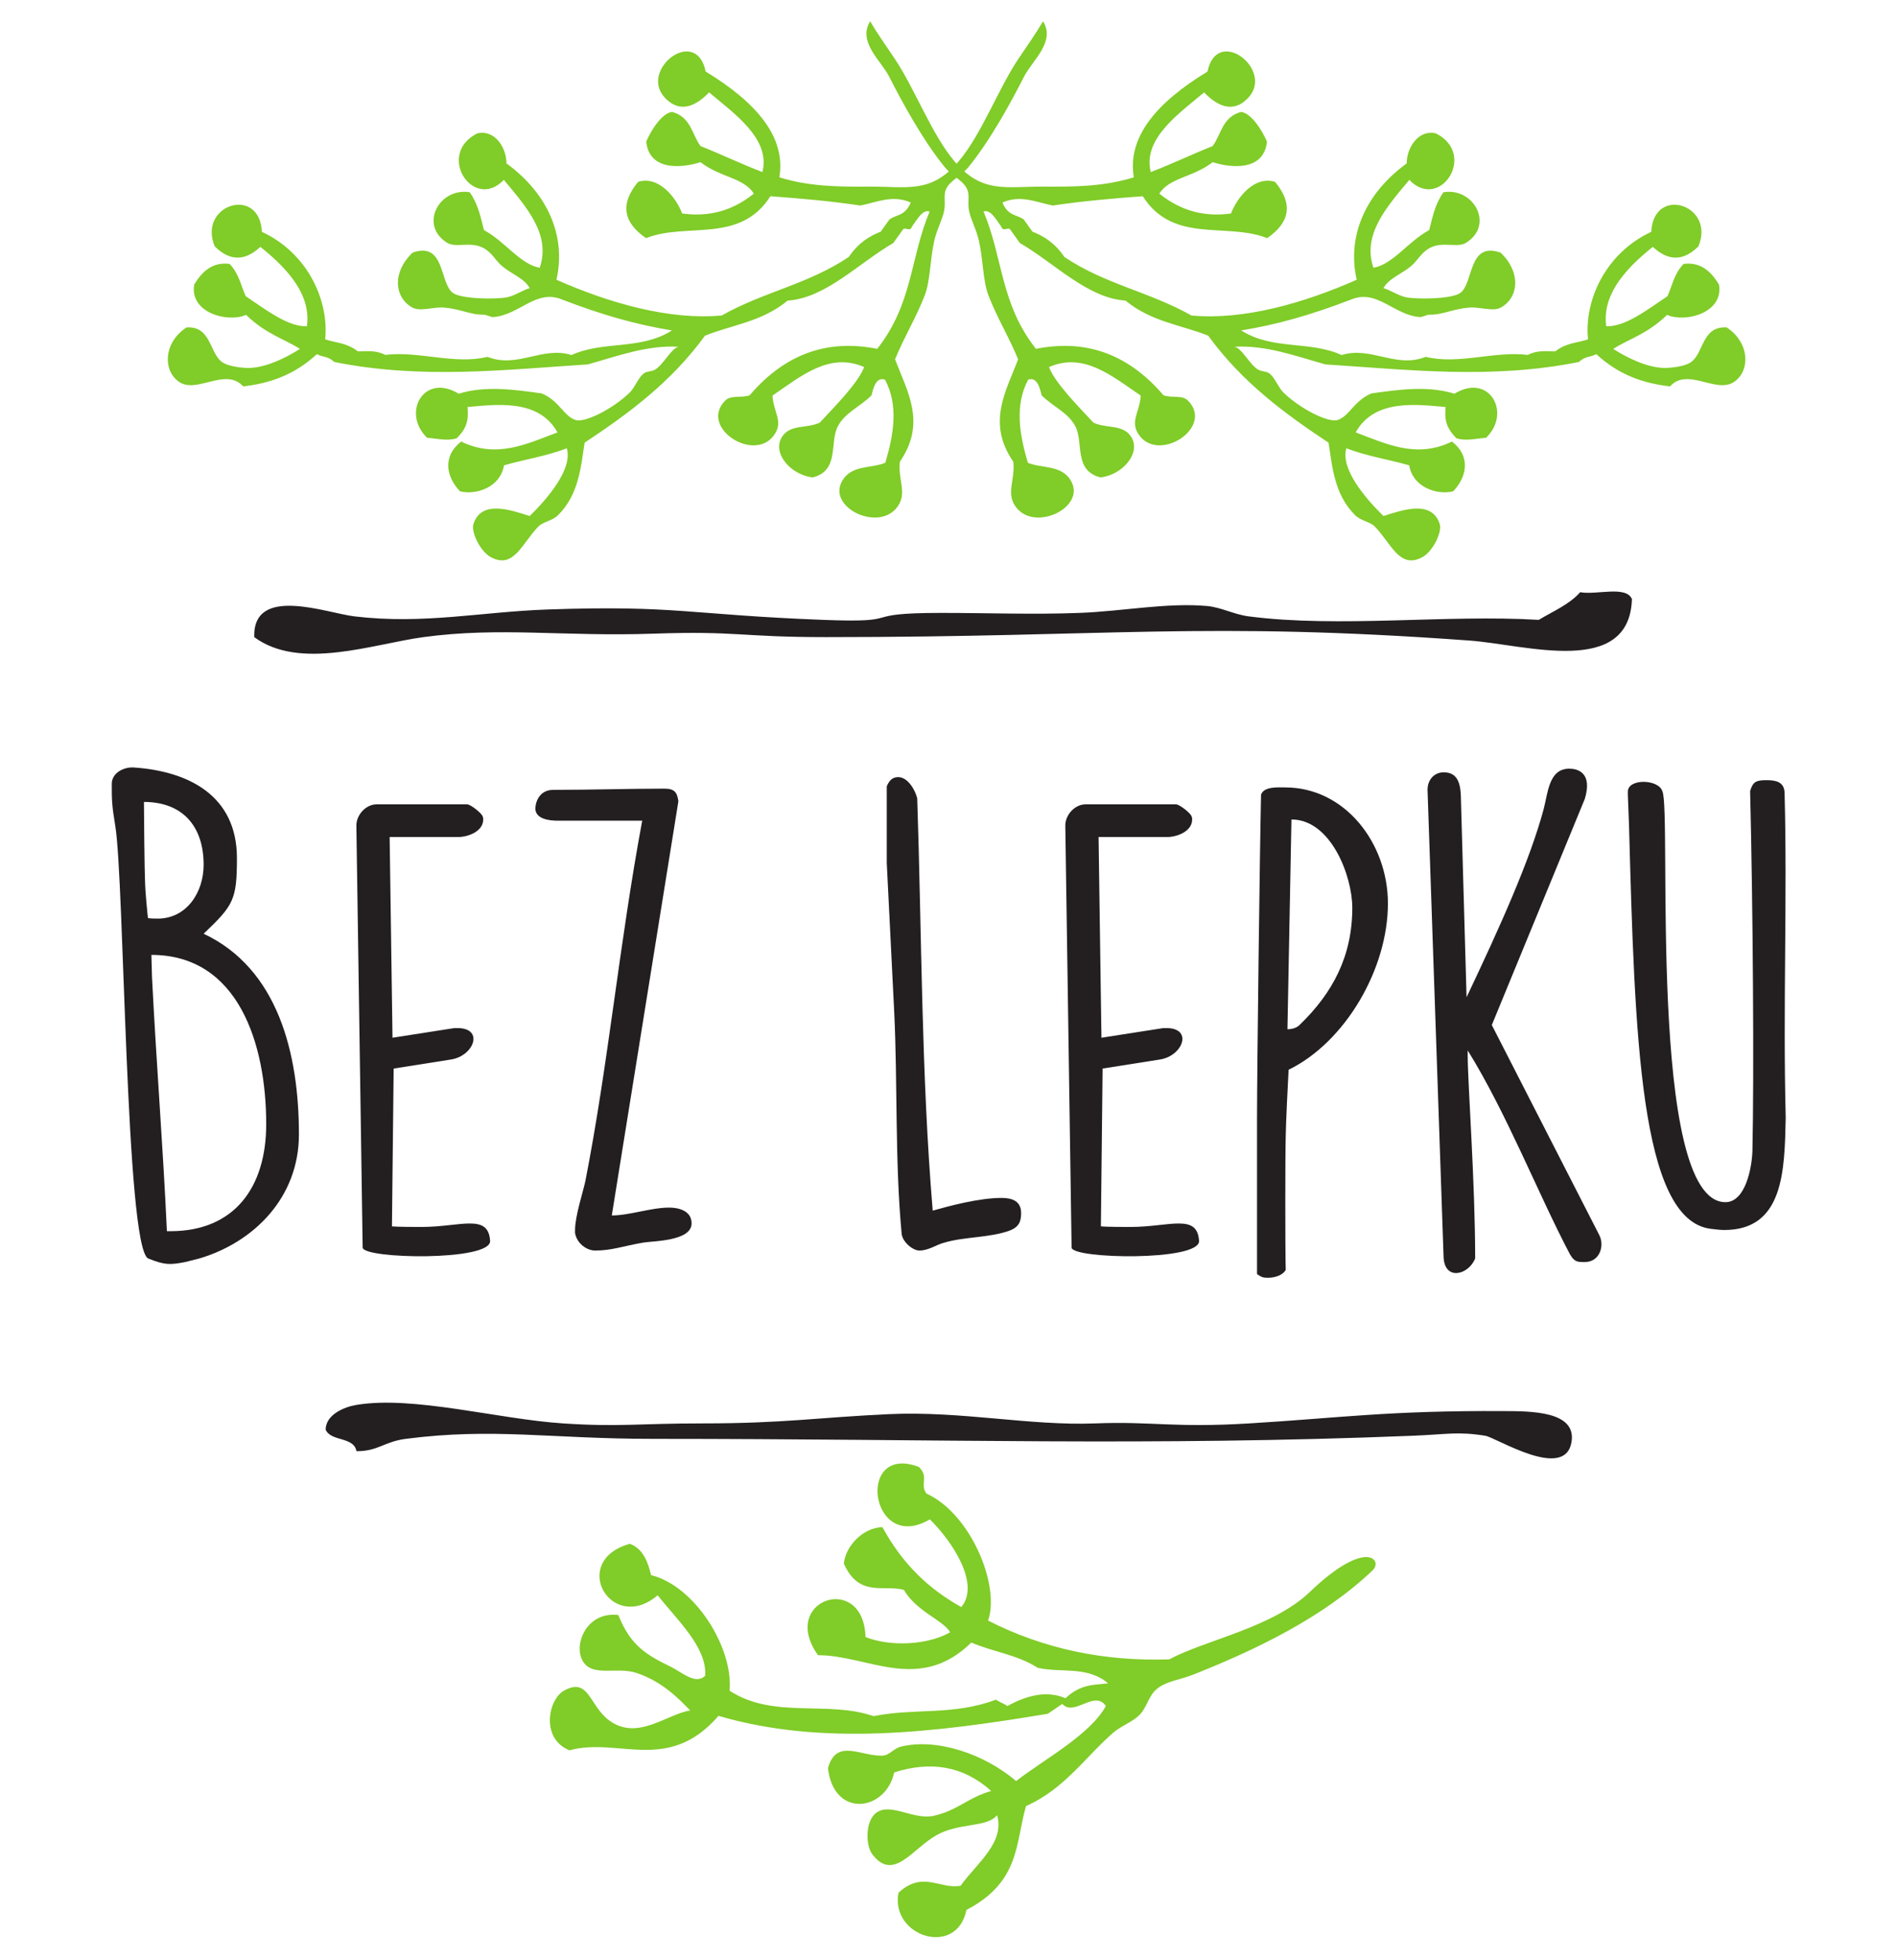
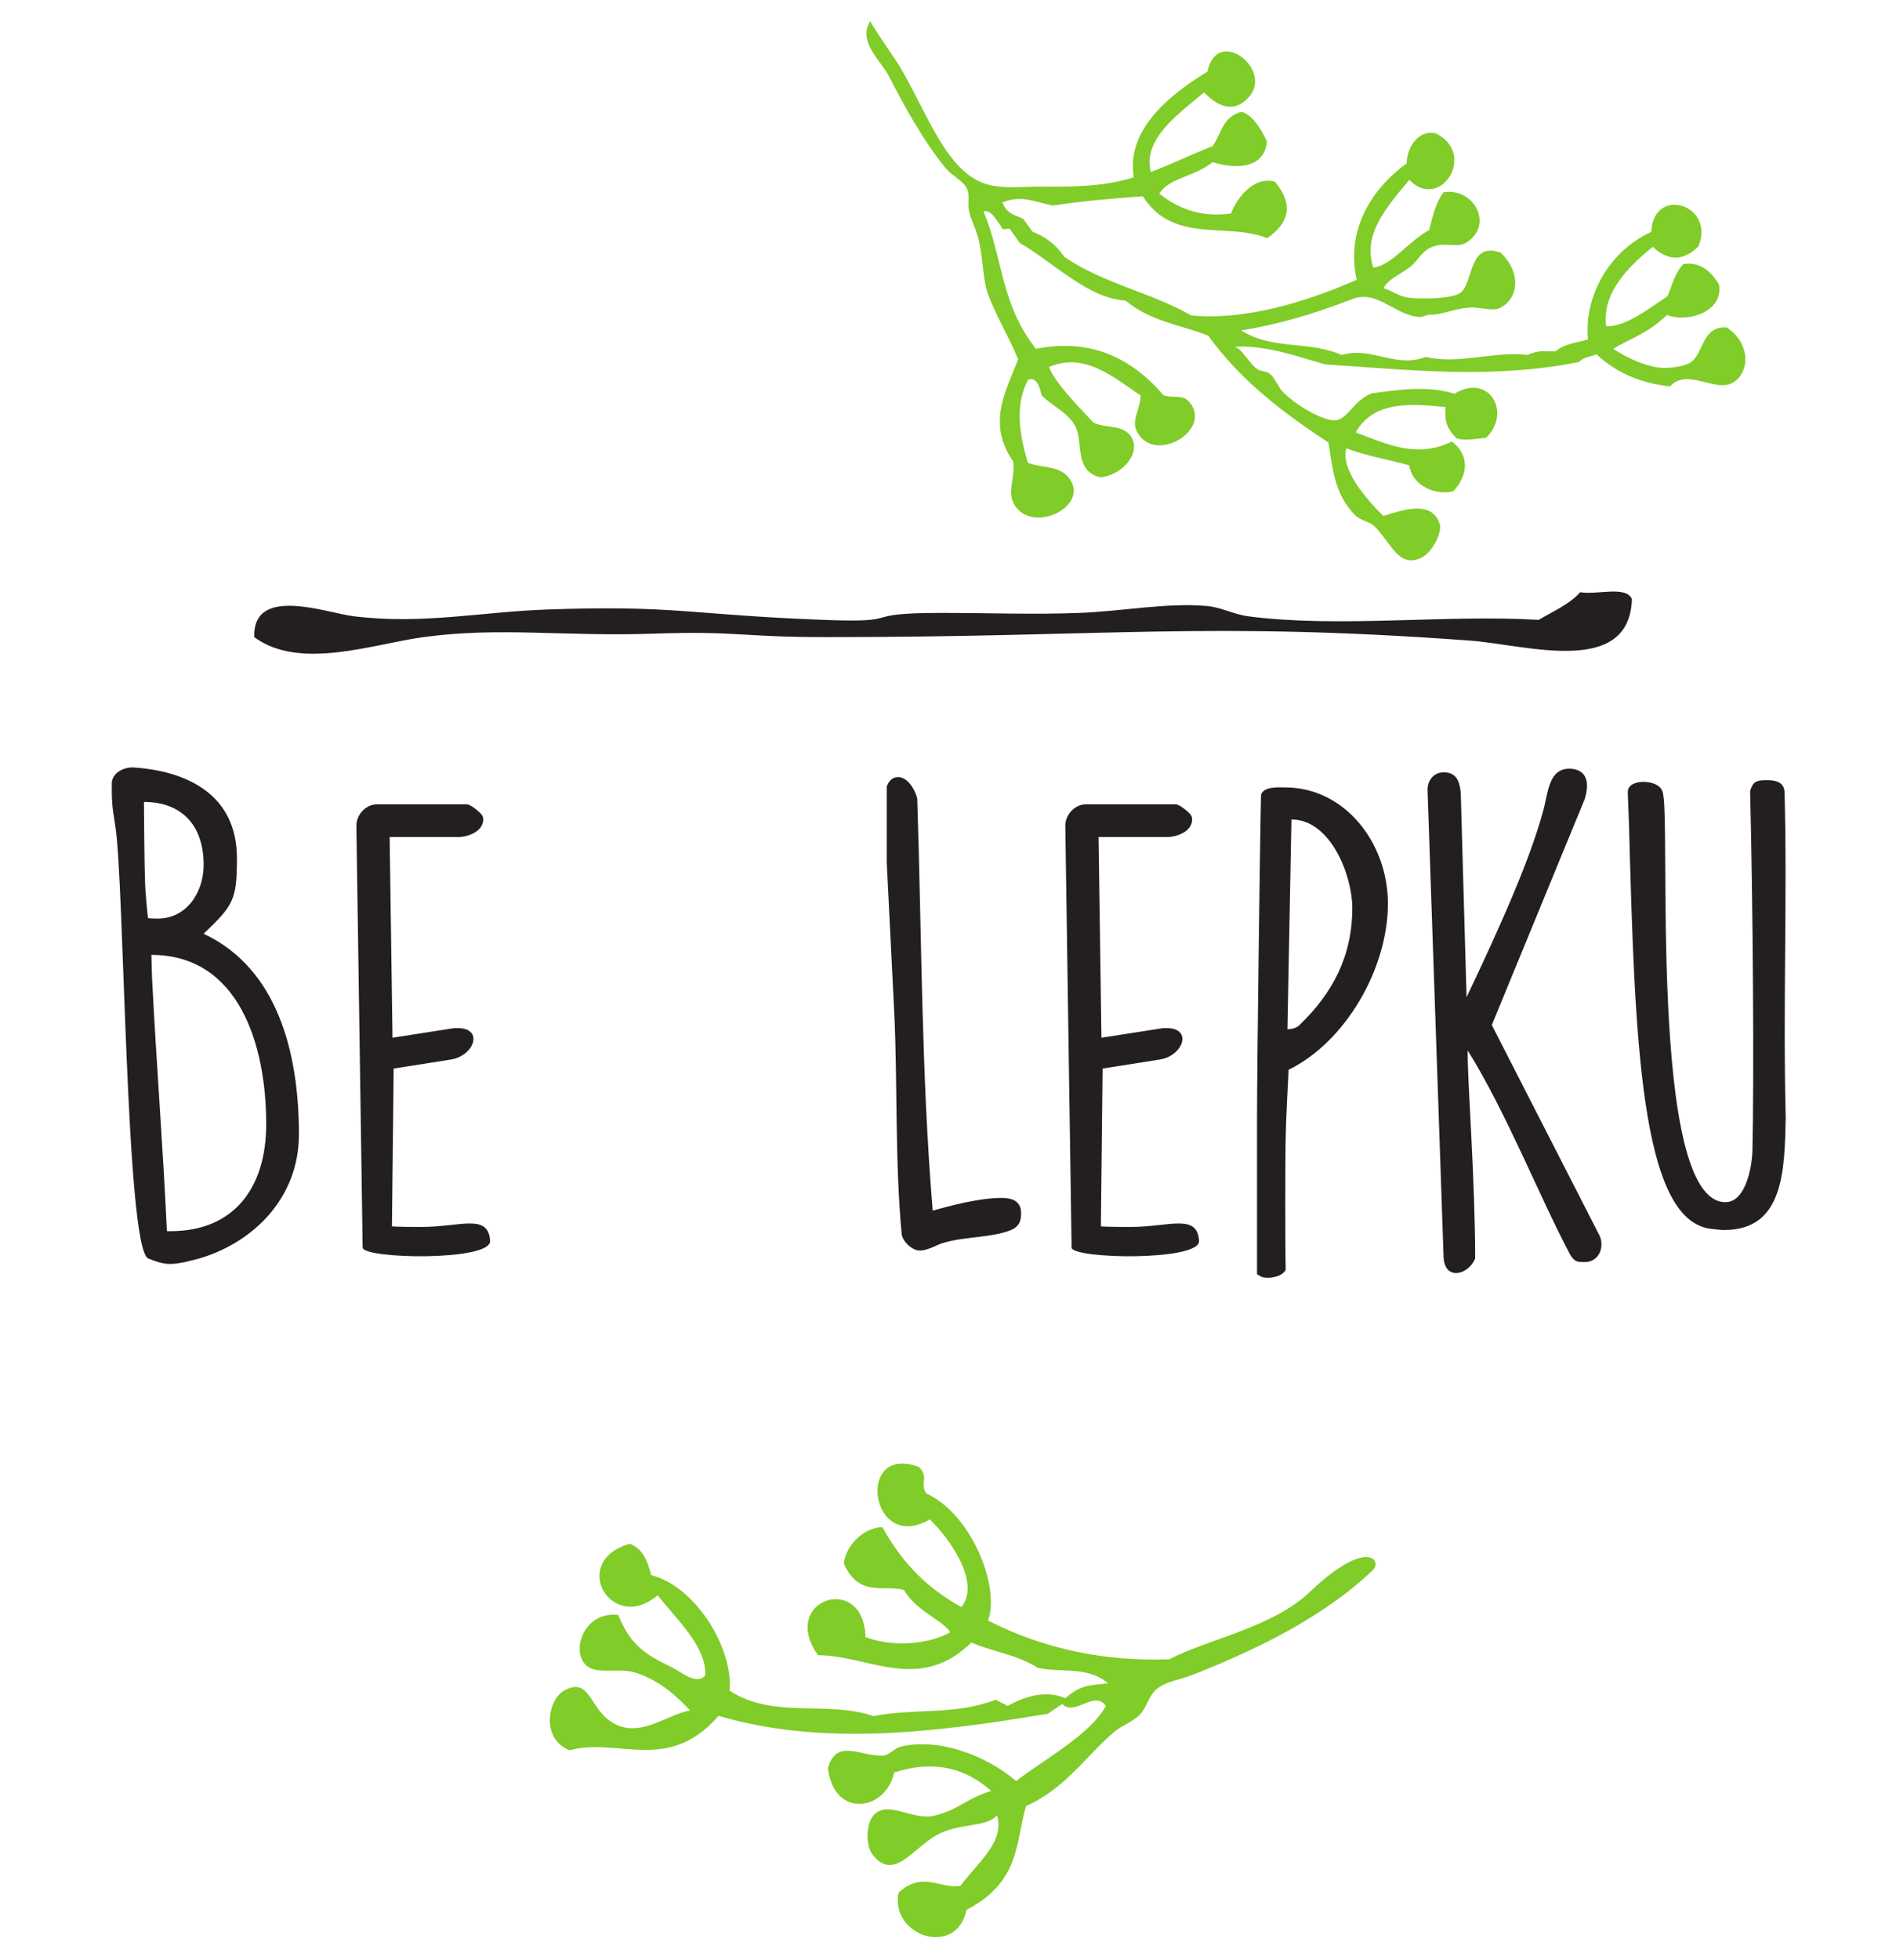
<svg xmlns="http://www.w3.org/2000/svg" id="svg954" version="1.1" viewBox="0 0 39.687 41.01" height="155" width="150">
  <defs id="defs948">
    <clipPath id="clipPath850" clipPathUnits="userSpaceOnUse">
      <path id="path848" d="M 0,170.079 H 141.732 V 0 H 0 Z" />
    </clipPath>
  </defs>
  <g transform="translate(0,-255.99)" id="layer1">
    <g id="g914" transform="matrix(0.353,0,0,-0.353,-4.87,306.495)">
      <g id="g844">
        <g id="g846" clip-path="url(#clipPath850)">
          <g id="g852" transform="translate(54.039,122.524)">
-             <path d="m 0,0 c -1.868,0.104 -3.616,-0.549 -5.388,-1.047 -4.951,-0.319 -9.86,-0.896 -15.035,0.144 -0.378,0.361 -0.681,0.27 -1.029,0.465 -1.357,-1.256 -2.835,-1.737 -4.371,-1.912 -1.037,1.146 -2.717,-0.434 -3.776,0.251 -1.002,0.649 -0.963,2.351 0.419,3.246 1.449,0.082 1.346,-1.471 2.084,-2.04 0.377,-0.287 1.254,-0.372 1.647,-0.363 0.979,0.026 2.147,0.585 2.99,1.128 -0.908,0.586 -2.008,0.867 -3.191,2.016 -1.116,-0.486 -3.367,0.136 -3.076,1.797 0.601,1.019 1.317,1.33 2.103,1.22 0.56,-0.596 0.658,-1.267 0.951,-1.909 1.249,-0.846 2.523,-1.821 3.628,-1.784 0.247,1.762 -0.971,3.282 -2.76,4.707 -0.633,-0.581 -1.574,-1.099 -2.707,0.03 -1.022,2.468 2.661,3.634 2.798,0.86 2.738,-1.271 3.987,-4.094 3.751,-6.372 0.647,-0.218 1.248,-0.184 1.944,-0.712 0.529,0.001 1.046,0.086 1.622,-0.209 1.972,0.245 4.123,-0.592 6.056,-0.115 1.786,-0.704 3.23,0.645 4.987,0.108 1.922,0.868 4.087,0.269 5.956,1.458 -2.107,0.343 -4.096,0.897 -6.581,1.855 -1.509,0.581 -2.512,-0.977 -4.036,-1.063 -0.124,-0.007 -0.397,0.15 -0.579,0.142 -0.703,-0.022 -1.345,0.335 -2.292,0.417 -0.656,0.061 -1.44,-0.256 -1.907,0.004 -1.09,0.606 -1.194,2.123 0.02,3.258 1.927,0.67 1.582,-1.794 2.378,-2.386 0.515,-0.386 2.635,-0.383 3.22,-0.263 0.474,0.097 0.923,0.429 1.341,0.539 -0.327,0.596 -1.054,0.818 -1.647,1.315 -0.381,0.326 -0.604,0.822 -1.132,1.085 -0.759,0.382 -1.601,-0.028 -2.112,0.288 -1.685,1.032 -0.492,3.291 1.333,2.999 0.506,-0.712 0.649,-1.482 0.846,-2.244 1.265,-0.683 2.147,-2.032 3.307,-2.233 0.671,1.963 -0.768,3.58 -2.128,5.209 -1.812,-1.889 -4.052,1.522 -1.569,2.759 1.11,0.233 1.736,-0.952 1.722,-1.781 2.488,-1.811 3.545,-4.342 2.966,-6.898 3.135,-1.384 6.702,-2.407 9.802,-2.117 2.469,1.399 5.097,1.838 7.53,3.465 0.576,0.843 1.227,1.242 1.896,1.502 0.173,0.242 0.346,0.483 0.517,0.722 0.427,0.308 0.922,0.192 1.265,1.005 C 12.678,9.027 11.749,8.557 10.773,8.369 8.981,8.637 7.209,8.788 5.44,8.92 3.627,6.072 0.456,7.396 -1.934,6.435 c -1.336,0.918 -1.57,2.016 -0.47,3.336 1.191,0.378 2.229,-0.876 2.611,-1.873 1.522,-0.215 2.946,0.121 4.254,1.178 -0.623,0.96 -1.977,0.945 -3.166,1.862 -1.148,-0.366 -3.039,-0.515 -3.219,1.217 0.278,0.658 0.926,1.694 1.536,1.762 1.125,-0.301 1.185,-1.368 1.685,-2.025 1.218,-0.483 2.455,-1.079 3.669,-1.54 0.503,1.975 -1.685,3.474 -3.16,4.721 -1.004,-1.037 -1.901,-1.121 -2.656,-0.279 -1.473,1.652 1.886,4.246 2.451,1.516 3.01,-1.833 4.77,-3.874 4.37,-6.27 1.723,-0.53 3.34,-0.565 5.334,-0.551 2.253,0.016 3.659,-0.442 5.309,1.511 1.347,1.592 2.349,4.306 3.53,6.062 0.544,0.815 1.029,1.484 1.46,2.227 0.768,-1.21 -0.648,-2.337 -1.126,-3.284 C 19.74,14.55 18.471,12.209 17.155,10.612 16.782,10.164 16.156,9.862 15.916,9.454 15.653,9.008 15.851,8.674 15.745,8.077 15.658,7.573 15.316,6.977 15.164,6.312 14.902,5.182 14.925,3.903 14.591,3.041 c -0.537,-1.376 -1.18,-2.382 -1.76,-3.785 0.728,-1.918 1.873,-3.768 0.287,-6.068 -0.125,-1.083 0.439,-1.827 -0.123,-2.642 -1.072,-1.554 -4.129,-0.118 -3.334,1.437 0.534,1.044 1.752,0.784 2.594,1.141 0.51,1.727 0.782,3.412 -0.017,4.922 -0.537,0.203 -0.711,-0.547 -0.8,-0.926 -0.695,-0.69 -1.57,-1.016 -2.002,-1.839 -0.5,-0.961 0.115,-2.621 -1.486,-3.025 -1.308,0.14 -2.429,1.449 -1.824,2.399 0.48,0.769 1.479,0.484 2.241,0.847 0.882,0.953 2.252,2.317 2.634,3.293 -2.053,0.899 -3.727,-0.522 -5.439,-1.691 0.059,-0.986 0.639,-1.509 0.137,-2.28 -1.149,-1.779 -4.517,0.38 -2.947,1.977 0.358,0.363 0.907,0.139 1.455,0.319 2.243,2.62 4.807,3.301 7.569,2.756 2.115,2.688 1.944,5.375 3.106,8.138 C 14.463,8.149 14.161,7.571 13.838,7.128 13.711,6.782 13.471,7.105 13.31,6.96 13.116,6.69 12.922,6.42 12.729,6.149 10.65,4.939 8.713,2.88 6.461,2.734 4.921,1.468 3.202,1.31 1.56,0.655 c -2.02,-2.78 -4.573,-4.642 -7.136,-6.341 -0.221,-1.369 -0.321,-3.07 -1.593,-4.313 -0.337,-0.326 -0.872,-0.367 -1.161,-0.667 -0.975,-1.011 -1.454,-2.525 -2.799,-1.81 -0.638,0.336 -1.194,1.502 -1.04,1.971 0.471,1.441 2.183,0.839 3.336,0.472 1.057,1.034 2.562,2.784 2.201,4.014 -1.221,-0.471 -2.489,-0.653 -3.725,-1.01 -0.221,-1.304 -1.642,-1.774 -2.607,-1.541 -0.798,0.829 -1.083,2.055 0.069,2.95 2.104,-1.024 3.889,-0.14 5.709,0.543 -1.132,2.052 -3.775,1.63 -5.331,1.505 0.035,-0.577 0.079,-1.152 -0.647,-1.854 -0.554,-0.178 -1.163,-0.014 -1.752,0.029 -1.527,1.461 -0.206,3.875 1.873,2.613 1.561,0.481 3.24,0.255 4.922,0.017 1.04,-0.435 1.31,-1.35 2.005,-1.576 0.56,-0.18 2.249,0.678 3.226,1.642 0.294,0.295 0.458,0.793 0.775,1.083 0.212,0.193 0.514,0.124 0.747,0.281 C -0.857,-0.998 -0.439,-0.088 0,0" style="fill:#80cc28;fill-opacity:1;fill-rule:nonzero;stroke:none" id="path854" />
-           </g>
+             </g>
          <g id="g856" transform="translate(86.998,122.524)">
            <path d="m 0,0 c 1.871,0.104 3.617,-0.549 5.39,-1.047 4.95,-0.319 9.858,-0.896 15.034,0.144 0.378,0.361 0.68,0.27 1.03,0.465 1.355,-1.256 2.835,-1.737 4.371,-1.912 1.035,1.146 2.716,-0.434 3.775,0.251 1.002,0.649 0.963,2.351 -0.419,3.246 -1.449,0.082 -1.346,-1.471 -2.084,-2.04 -0.377,-0.287 -1.253,-0.372 -1.647,-0.363 -0.978,0.026 -2.147,0.585 -2.991,1.128 0.909,0.586 2.01,0.867 3.191,2.016 1.116,-0.486 3.369,0.136 3.078,1.797 -0.602,1.019 -1.319,1.33 -2.104,1.22 -0.561,-0.596 -0.658,-1.267 -0.95,-1.909 -1.25,-0.846 -2.523,-1.821 -3.63,-1.784 -0.245,1.762 0.972,3.282 2.762,4.707 0.631,-0.581 1.573,-1.099 2.705,0.03 1.023,2.468 -2.66,3.634 -2.797,0.86 C 21.977,5.538 20.728,2.715 20.963,0.437 20.317,0.219 19.715,0.253 19.019,-0.275 18.489,-0.274 17.974,-0.189 17.396,-0.484 15.425,-0.239 13.274,-1.076 11.34,-0.599 9.556,-1.303 8.11,0.046 6.354,-0.491 4.432,0.377 2.268,-0.222 0.399,0.967 2.506,1.31 4.495,1.864 6.979,2.822 8.488,3.403 9.491,1.845 11.015,1.759 c 0.124,-0.007 0.397,0.15 0.579,0.142 0.703,-0.022 1.345,0.335 2.292,0.417 0.656,0.061 1.441,-0.256 1.908,0.004 1.088,0.606 1.193,2.123 -0.02,3.258 C 13.846,6.25 14.191,3.786 13.396,3.194 12.882,2.808 10.76,2.811 10.175,2.931 9.701,3.028 9.252,3.36 8.833,3.47 c 0.328,0.596 1.054,0.818 1.647,1.315 0.382,0.326 0.605,0.822 1.132,1.085 0.761,0.382 1.601,-0.028 2.113,0.288 1.686,1.032 0.492,3.291 -1.333,2.999 C 11.885,8.445 11.743,7.675 11.546,6.913 10.281,6.23 9.4,4.881 8.238,4.68 7.568,6.643 9.007,8.26 10.367,9.889 12.179,8 14.418,11.411 11.936,12.648 10.826,12.881 10.201,11.696 10.213,10.867 7.727,9.056 6.669,6.525 7.247,3.969 4.114,2.585 0.546,1.562 -2.554,1.852 c -2.47,1.399 -5.097,1.838 -7.53,3.465 -0.576,0.843 -1.227,1.242 -1.896,1.502 -0.173,0.242 -0.345,0.483 -0.516,0.722 -0.428,0.308 -0.924,0.192 -1.266,1.005 1.086,0.481 2.013,0.011 2.99,-0.177 1.792,0.268 3.564,0.419 5.333,0.551 C -3.626,6.072 -0.455,7.396 1.937,6.435 3.271,7.353 3.506,8.451 2.405,9.771 1.214,10.149 0.177,8.895 -0.207,7.898 -1.728,7.683 -3.151,8.019 -4.46,9.076 c 0.623,0.96 1.976,0.945 3.166,1.862 1.148,-0.366 3.039,-0.515 3.22,1.217 -0.28,0.658 -0.927,1.694 -1.537,1.762 -1.125,-0.301 -1.185,-1.368 -1.685,-2.025 -1.217,-0.483 -2.454,-1.079 -3.669,-1.54 -0.502,1.975 1.685,3.474 3.161,4.721 1.003,-1.037 1.901,-1.121 2.655,-0.279 1.474,1.652 -1.886,4.246 -2.451,1.516 -3.009,-1.833 -4.769,-3.874 -4.37,-6.27 -1.723,-0.53 -3.34,-0.565 -5.334,-0.551 -2.254,0.016 -3.659,-0.442 -5.309,1.511 -1.347,1.592 -2.349,4.306 -3.53,6.062 -0.544,0.815 -1.029,1.484 -1.459,2.227 -0.768,-1.21 0.647,-2.337 1.126,-3.284 0.738,-1.455 2.007,-3.796 3.322,-5.393 0.373,-0.448 0.999,-0.75 1.239,-1.158 0.264,-0.446 0.067,-0.78 0.17,-1.377 0.09,-0.504 0.43,-1.1 0.582,-1.765 0.262,-1.13 0.24,-2.409 0.573,-3.271 0.537,-1.376 1.179,-2.382 1.76,-3.785 -0.728,-1.918 -1.873,-3.768 -0.287,-6.068 0.124,-1.083 -0.439,-1.827 0.123,-2.642 1.073,-1.554 4.129,-0.118 3.333,1.437 -0.533,1.044 -1.751,0.784 -2.593,1.141 -0.509,1.727 -0.782,3.412 0.018,4.922 0.537,0.203 0.711,-0.547 0.799,-0.926 0.696,-0.69 1.57,-1.016 2.002,-1.839 0.5,-0.961 -0.115,-2.621 1.487,-3.025 1.307,0.14 2.427,1.449 1.825,2.399 -0.482,0.769 -1.482,0.484 -2.242,0.847 -0.882,0.953 -2.253,2.317 -2.635,3.293 2.053,0.899 3.727,-0.522 5.44,-1.691 -0.06,-0.986 -0.64,-1.509 -0.138,-2.28 1.15,-1.779 4.517,0.38 2.947,1.977 -0.357,0.363 -0.907,0.139 -1.455,0.319 -2.243,2.62 -4.806,3.301 -7.569,2.756 -2.115,2.688 -1.943,5.375 -3.106,8.138 0.419,0.135 0.721,-0.443 1.044,-0.886 0.128,-0.346 0.369,-0.023 0.529,-0.168 0.194,-0.27 0.388,-0.54 0.58,-0.811 2.079,-1.21 4.016,-3.269 6.268,-3.415 1.54,-1.266 3.26,-1.424 4.902,-2.079 2.02,-2.78 4.573,-4.642 7.135,-6.341 0.221,-1.369 0.321,-3.07 1.593,-4.313 0.337,-0.326 0.872,-0.367 1.16,-0.667 0.977,-1.011 1.455,-2.525 2.801,-1.81 0.638,0.336 1.193,1.502 1.039,1.971 -0.471,1.441 -2.183,0.839 -3.337,0.472 -1.056,1.034 -2.561,2.784 -2.2,4.014 1.221,-0.471 2.487,-0.653 3.726,-1.01 0.22,-1.304 1.642,-1.774 2.606,-1.541 0.798,0.829 1.083,2.055 -0.07,2.95 -2.103,-1.024 -3.888,-0.14 -5.708,0.543 1.133,2.052 3.776,1.63 5.331,1.505 -0.036,-0.577 -0.078,-1.152 0.649,-1.854 0.552,-0.178 1.161,-0.014 1.75,0.029 1.527,1.461 0.206,3.875 -1.873,2.613 -1.56,0.481 -3.239,0.255 -4.922,0.017 -1.04,-0.435 -1.31,-1.35 -2.006,-1.576 -0.56,-0.18 -2.247,0.678 -3.224,1.642 C 2.597,-2.406 2.433,-1.908 2.117,-1.618 1.903,-1.425 1.602,-1.494 1.368,-1.337 0.858,-0.998 0.44,-0.088 0,0" style="fill:#80cc28;fill-opacity:1;fill-rule:nonzero;stroke:none" id="path858" />
          </g>
          <g id="g860" transform="translate(54.723,41.701)">
            <path d="M 0,0 C -0.555,0.56 -1.56,1.683 -3.179,2.223 -4.316,2.6 -5.675,2.004 -6.296,2.816 -7.007,3.747 -6.213,5.893 -4.263,5.658 -3.526,3.806 -2.552,3.274 -1.124,2.577 -0.523,2.281 0.34,1.486 0.891,2.066 0.995,3.756 -0.794,5.384 -1.929,6.827 -4.68,4.497 -7.205,8.861 -3.582,9.878 -2.799,9.6 -2.501,8.791 -2.321,8.022 0.27,7.386 2.564,3.733 2.335,1.171 c 2.617,-1.698 5.774,-0.557 8.534,-1.506 2.451,0.489 4.723,0.022 7.265,0.977 0.22,-0.162 0.458,-0.216 0.676,-0.379 1.249,0.692 2.409,0.908 3.442,0.462 0.954,0.883 1.719,0.77 2.528,0.885 C 23.533,2.661 21.996,2.209 20.608,2.53 19.351,3.326 17.97,3.466 16.669,4.026 13.572,0.987 10.508,3.291 7.58,3.275 5.24,6.543 10.274,8.249 10.396,4.354 11.865,3.763 14.103,3.876 15.418,4.637 14.957,5.385 13.433,5.85 12.669,7.149 11.445,7.47 10.013,6.689 9.113,8.697 c 0.075,0.965 1.046,2.113 2.28,2.174 1.206,-2.196 2.715,-3.642 4.682,-4.743 1.112,1.328 -0.446,3.8 -1.864,5.2 -3.55,-2.095 -4.433,4.538 -0.65,3.105 0.626,-0.617 0.031,-0.999 0.446,-1.576 2.626,-1.193 4.383,-5.439 3.657,-7.53 C 21.06,3.6 24.653,2.904 28.405,3.03 c 2.209,1.173 6.118,1.873 8.342,3.999 3.357,3.208 4.339,1.865 3.721,1.279 C 37.543,5.517 33.567,3.608 29.849,2.133 29.017,1.802 28.278,1.752 27.702,1.301 27.171,0.882 27.111,0.224 26.663,-0.242 c -0.437,-0.453 -1.091,-0.654 -1.569,-1.067 -1.623,-1.4 -2.901,-3.353 -5.179,-4.354 -0.634,-2.155 -0.325,-4.491 -3.535,-6.157 -0.563,-2.825 -4.518,-1.596 -4.03,1.017 1.456,1.333 2.439,0.19 3.683,0.415 0.973,1.346 2.635,2.562 2.164,4.184 -0.593,-0.748 -2.246,-0.432 -3.58,-1.18 -1.464,-0.819 -2.562,-2.79 -3.82,-1.136 -0.402,0.53 -0.419,1.959 0.219,2.445 0.866,0.658 2.213,-0.446 3.448,-0.162 1.432,0.332 1.987,1.068 3.386,1.467 -1.699,1.518 -3.639,1.775 -5.755,1.097 -0.491,-2.3 -3.576,-2.751 -3.927,0.252 0.505,1.814 1.963,0.68 3.246,0.746 0.418,0.023 0.652,0.432 1.099,0.537 2.143,0.509 4.934,-0.445 6.815,-2.046 1.595,1.255 4.39,2.731 5.319,4.452 C 23.967,1.243 22.784,-0.39 22.063,0.389 21.778,0.193 21.493,0.001 21.206,-0.194 14.49,-1.315 7.836,-2.123 1.678,-0.319 -1.311,-3.768 -4.267,-1.563 -7.16,-2.361 -8.876,-1.672 -8.431,0.652 -7.478,1.178 -6.012,1.99 -5.996,0.315 -4.83,-0.569 -3.148,-1.846 -1.388,-0.208 0,0" style="fill:#80cc28;fill-opacity:1;fill-rule:evenodd;stroke:none" id="path862" />
          </g>
          <g id="g864" transform="translate(110.566,107.566)">
            <path d="m 0,0 c -0.157,-4.651 -6.31,-2.697 -9.622,-2.456 -15.793,1.149 -21.219,0.204 -38.153,0.204 -5.107,0 -5.246,0.377 -10.238,0.205 -5.359,-0.185 -9.079,0.414 -13.65,-0.205 -2.992,-0.405 -7.324,-1.998 -10.031,0 -0.093,3.108 4.294,1.424 5.938,1.23 4.119,-0.491 7.505,0.271 11.465,0.408 7.625,0.264 8.358,-0.307 16.312,-0.615 5.135,-0.197 1.86,0.412 7.029,0.412 2.725,0 5.469,-0.104 8.191,0 2.53,0.093 5.191,0.623 7.575,0.408 0.807,-0.072 1.6,-0.503 2.457,-0.613 5.361,-0.695 11.737,0.121 17.2,-0.207 0.853,0.512 1.817,0.913 2.457,1.639 C -2.088,0.233 -0.341,0.82 0,0" style="fill:#231f20;fill-opacity:1;fill-rule:evenodd;stroke:none" id="path866" />
          </g>
          <g id="g868" transform="translate(34.933,57.069)">
-             <path d="M 0,0 C -0.156,0.88 -1.522,0.551 -1.828,1.28 -1.813,2.174 -0.725,2.622 0,2.742 3.373,3.304 8.399,1.897 12.246,1.646 c 3.404,-0.223 4.38,0 8.288,0 4.838,0 6.823,0.353 11.028,0.547 4.312,0.2 8.34,-0.699 12.248,-0.547 3.393,0.131 4.628,-0.274 9.139,0 5.395,0.327 8.245,0.767 15.08,0.73 1.589,-0.008 4.32,0.012 4.022,-1.827 -0.379,-2.345 -4.47,0.261 -5.118,0.365 -1.63,0.262 -2.261,0.082 -4.295,0 C 46.87,0.284 35.073,0.73 17.609,0.73 11.459,0.73 8.143,1.403 2.924,0.73 1.636,0.565 1.286,-0.01 0,0" style="fill:#231f20;fill-opacity:1;fill-rule:evenodd;stroke:none" id="path870" />
-           </g>
+             </g>
        </g>
      </g>
      <g aria-label="BezLepku" transform="matrix(0.95,0,0,-1,18.723,67.992)" style="font-variant:normal;font-weight:normal;font-stretch:normal;font-size:35.831px;font-family:'DK Lemon Yellow Sun';-inkscape-font-specification:DKLemonYellowSun;writing-mode:lr-tb;fill:#231f20;fill-opacity:1;fill-rule:nonzero;stroke:none" id="text874">
        <path d="M 4.049,-0.502 C 5.088,-0.107 5.41,-0.107 6.378,-0.287 L 7.274,-0.502 C 10.678,-1.469 13.472,-4.121 13.472,-7.847 c 0,-4.766 -1.29,-9.818 -5.948,-11.896 1.863,-1.684 2.078,-2.007 2.078,-4.479 0,-3.726 -3.046,-5.16 -6.45,-5.375 -0.609,-0.036 -1.362,0.322 -1.362,0.967 0,0.932 0,1.254 0.215,2.472 0.573,3.225 0.645,24.831 2.042,25.655 z M 4.264,-18.489 c 5.446,0 7.166,5.303 7.166,10.033 0,3.726 -1.971,6.342 -5.984,6.342 H 5.231 C 4.981,-7.274 4.586,-11.824 4.3,-17.199 c 0,-0.179 -0.036,-1.111 -0.036,-1.29 z m -0.466,-9.065 c 2.365,0 3.726,1.397 3.726,3.726 0,1.648 -1.075,3.189 -2.866,3.189 -0.072,0 -0.502,0 -0.609,-0.036 -0.036,-0.251 -0.179,-1.72 -0.179,-2.042 -0.036,-0.717 -0.072,-4.085 -0.072,-4.837 z" id="path876" />
        <path d="m 17.45,-1.147 c 0,0.681 8.026,0.824 7.955,-0.394 -0.107,-1.648 -1.863,-0.824 -4.264,-0.824 -0.322,0 -1.541,0 -1.863,-0.036 l 0.107,-9.352 3.583,-0.537 c 1.433,-0.215 2.078,-1.863 0.394,-1.863 h -0.179 l -3.87,0.573 -0.179,-11.896 h 4.3 c 0.573,0 1.541,-0.322 1.541,-1.039 0,-0.072 0,-0.107 -0.036,-0.179 -0.036,-0.179 -0.752,-0.717 -0.967,-0.717 h -5.661 c -0.645,0 -1.254,0.609 -1.254,1.254 z" id="path878" />
-         <path d="m 30.707,-2.007 c 0.107,0.609 0.717,1.039 1.254,1.039 1.039,0 1.684,-0.251 2.974,-0.466 0.609,-0.107 3.046,-0.072 3.046,-1.147 0,-0.788 -0.896,-0.932 -1.397,-0.932 -1.147,0 -2.472,0.466 -3.583,0.466 L 37.157,-27.59 c -0.072,-0.537 -0.251,-0.752 -0.86,-0.752 -2.329,0 -4.515,0.072 -6.951,0.072 -0.967,0 -1.147,0.896 -1.111,1.182 0.072,0.537 0.824,0.645 1.397,0.645 h 5.267 c -1.433,7.31 -2.114,14.404 -3.547,21.355 -0.143,0.645 -0.645,2.078 -0.645,2.902 z" id="path880" />
        <path d="m 50.164,-28.486 v 4.551 l 0.466,8.85 c 0.215,4.228 0.036,8.85 0.466,13.15 0.072,0.466 0.681,0.967 1.111,0.967 0.573,0 1.075,-0.358 1.541,-0.466 1.254,-0.358 2.866,-0.287 4.085,-0.717 0.609,-0.215 0.717,-0.573 0.717,-1.039 0,-0.717 -0.573,-0.896 -1.218,-0.896 -1.397,0 -3.225,0.466 -4.3,0.752 -0.717,-8.134 -0.681,-16.339 -0.967,-24.437 -0.143,-0.537 -0.609,-1.254 -1.182,-1.254 -0.322,0 -0.537,0.143 -0.717,0.537 z" id="path882" />
        <path d="m 61.701,-1.147 c 0,0.681 8.026,0.824 7.955,-0.394 -0.107,-1.648 -1.863,-0.824 -4.264,-0.824 -0.322,0 -1.541,0 -1.863,-0.036 l 0.107,-9.352 3.583,-0.537 c 1.433,-0.215 2.078,-1.863 0.394,-1.863 H 67.434 l -3.87,0.573 -0.179,-11.896 h 4.3 c 0.573,0 1.541,-0.322 1.541,-1.039 0,-0.072 0,-0.107 -0.036,-0.179 -0.036,-0.179 -0.752,-0.717 -0.967,-0.717 h -5.661 c -0.645,0 -1.254,0.609 -1.254,1.254 z" id="path884" />
        <path d="m 73.275,0.43 c 0.287,0.179 0.358,0.215 0.681,0.215 0.358,0 0.896,-0.107 1.111,-0.466 -0.036,-1.182 -0.036,-6.7 0,-7.919 0,-0.573 0.143,-3.368 0.179,-3.941 3.547,-1.648 6.199,-5.984 6.199,-9.854 0,-3.583 -2.687,-6.88 -6.414,-6.88 -0.43,0 -1.326,-0.072 -1.505,0.43 -0.072,2.866 -0.251,16.267 -0.251,19.134 z M 75.424,-26.515 c 2.472,0 3.798,3.368 3.798,5.231 0,2.866 -1.218,5.052 -3.296,6.951 -0.179,0.179 -0.502,0.251 -0.752,0.251 z" id="path886" />
        <path d="m 84.92,-0.573 c 0.072,1.433 1.577,1.039 1.971,0.072 0,-4.515 -0.466,-10.391 -0.466,-12.039 v -0.287 c 2.437,3.726 4.371,8.456 6.378,12.075 0.287,0.466 0.466,0.466 0.932,0.466 0.932,0 1.254,-0.967 0.896,-1.612 L 87.93,-14.332 93.734,-27.733 c 0.502,-1.577 -0.466,-1.792 -0.967,-1.792 -1.29,0 -1.326,1.433 -1.612,2.437 -0.86,3.01 -2.652,6.808 -4.801,11.108 l -0.358,-11.968 c -0.036,-0.932 -0.358,-1.362 -1.075,-1.362 -0.573,0 -1.003,0.43 -1.003,1.039 z" id="path888" />
        <path d="m 106.275,-8.85 c -0.179,-6.593 0.107,-12.971 -0.072,-19.277 -0.036,-0.609 -0.537,-0.717 -1.111,-0.717 -0.645,0 -0.86,0.072 -1.039,0.645 0.179,6.915 0.251,16.912 0.143,21.355 -0.036,0.967 -0.43,3.01 -1.684,3.01 -4.909,0 -3.332,-23.326 -3.941,-24.365 -0.251,-0.717 -2.15,-0.752 -2.15,0.036 v 0.179 l 0.072,1.756 c 0.358,12.541 0.681,23.434 5.088,23.971 0.322,0.036 0.609,0.072 0.86,0.072 3.726,0 3.762,-3.547 3.834,-6.665 z" id="path890" />
      </g>
    </g>
  </g>
</svg>